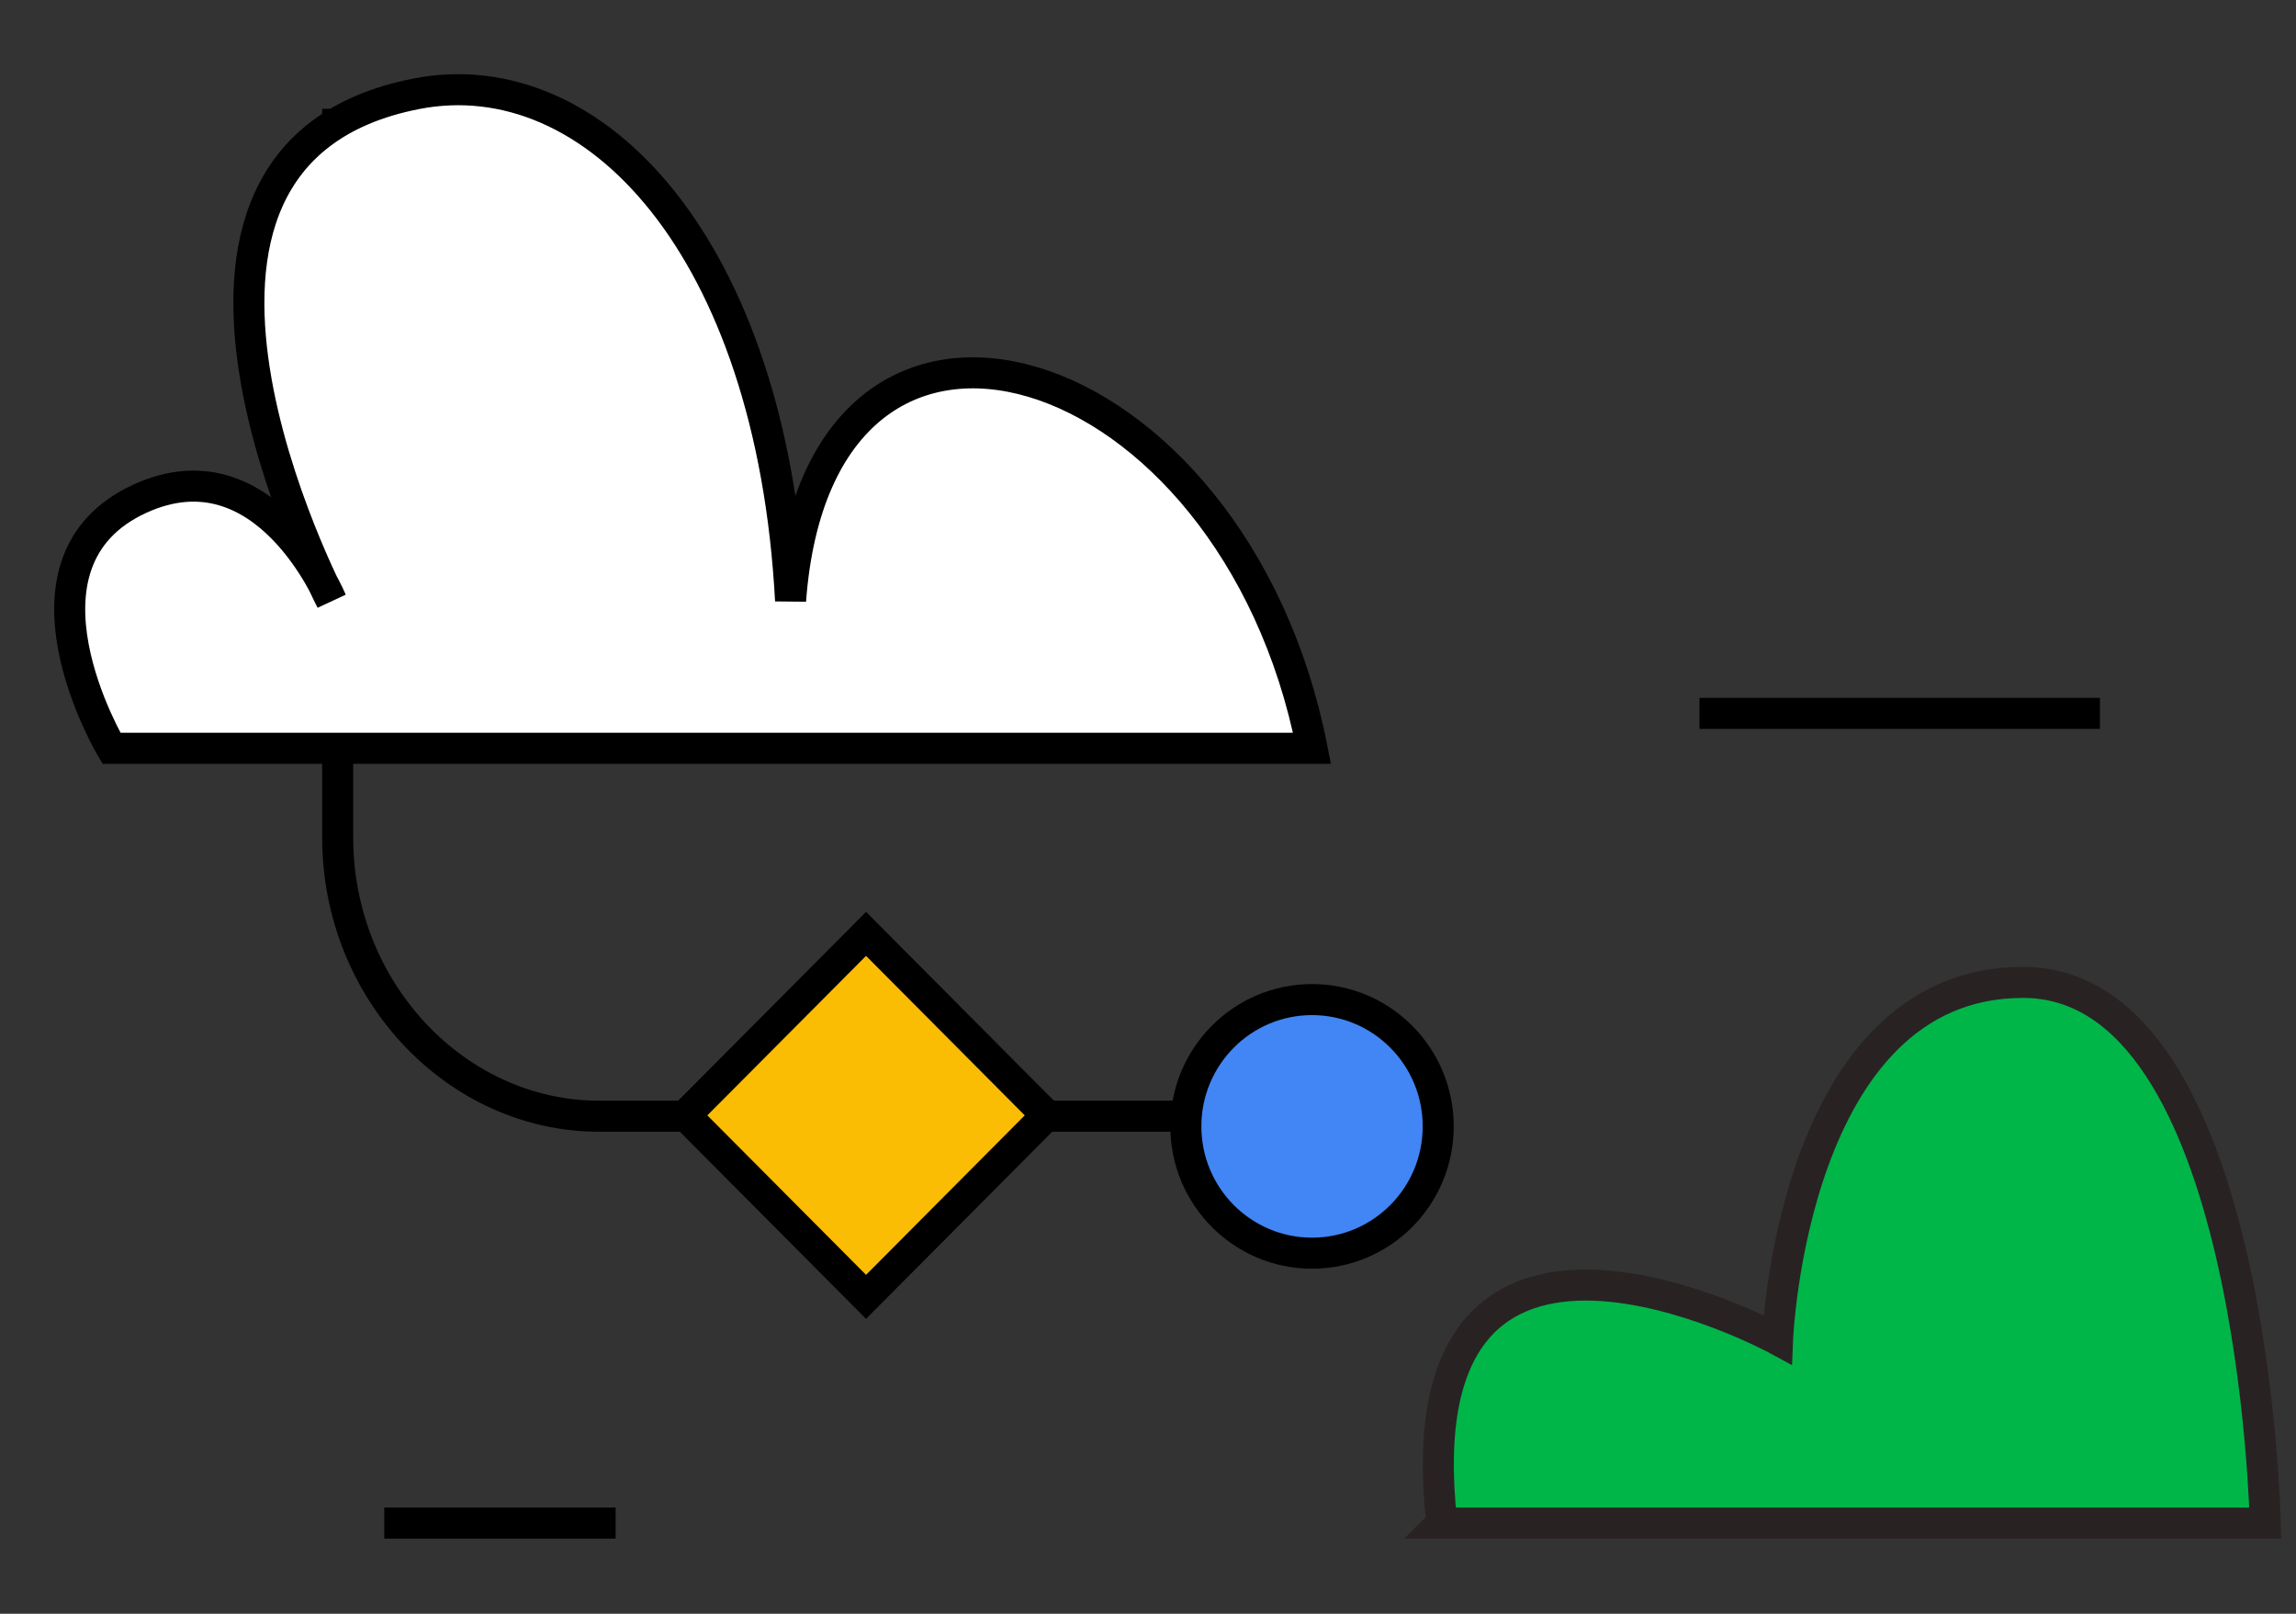
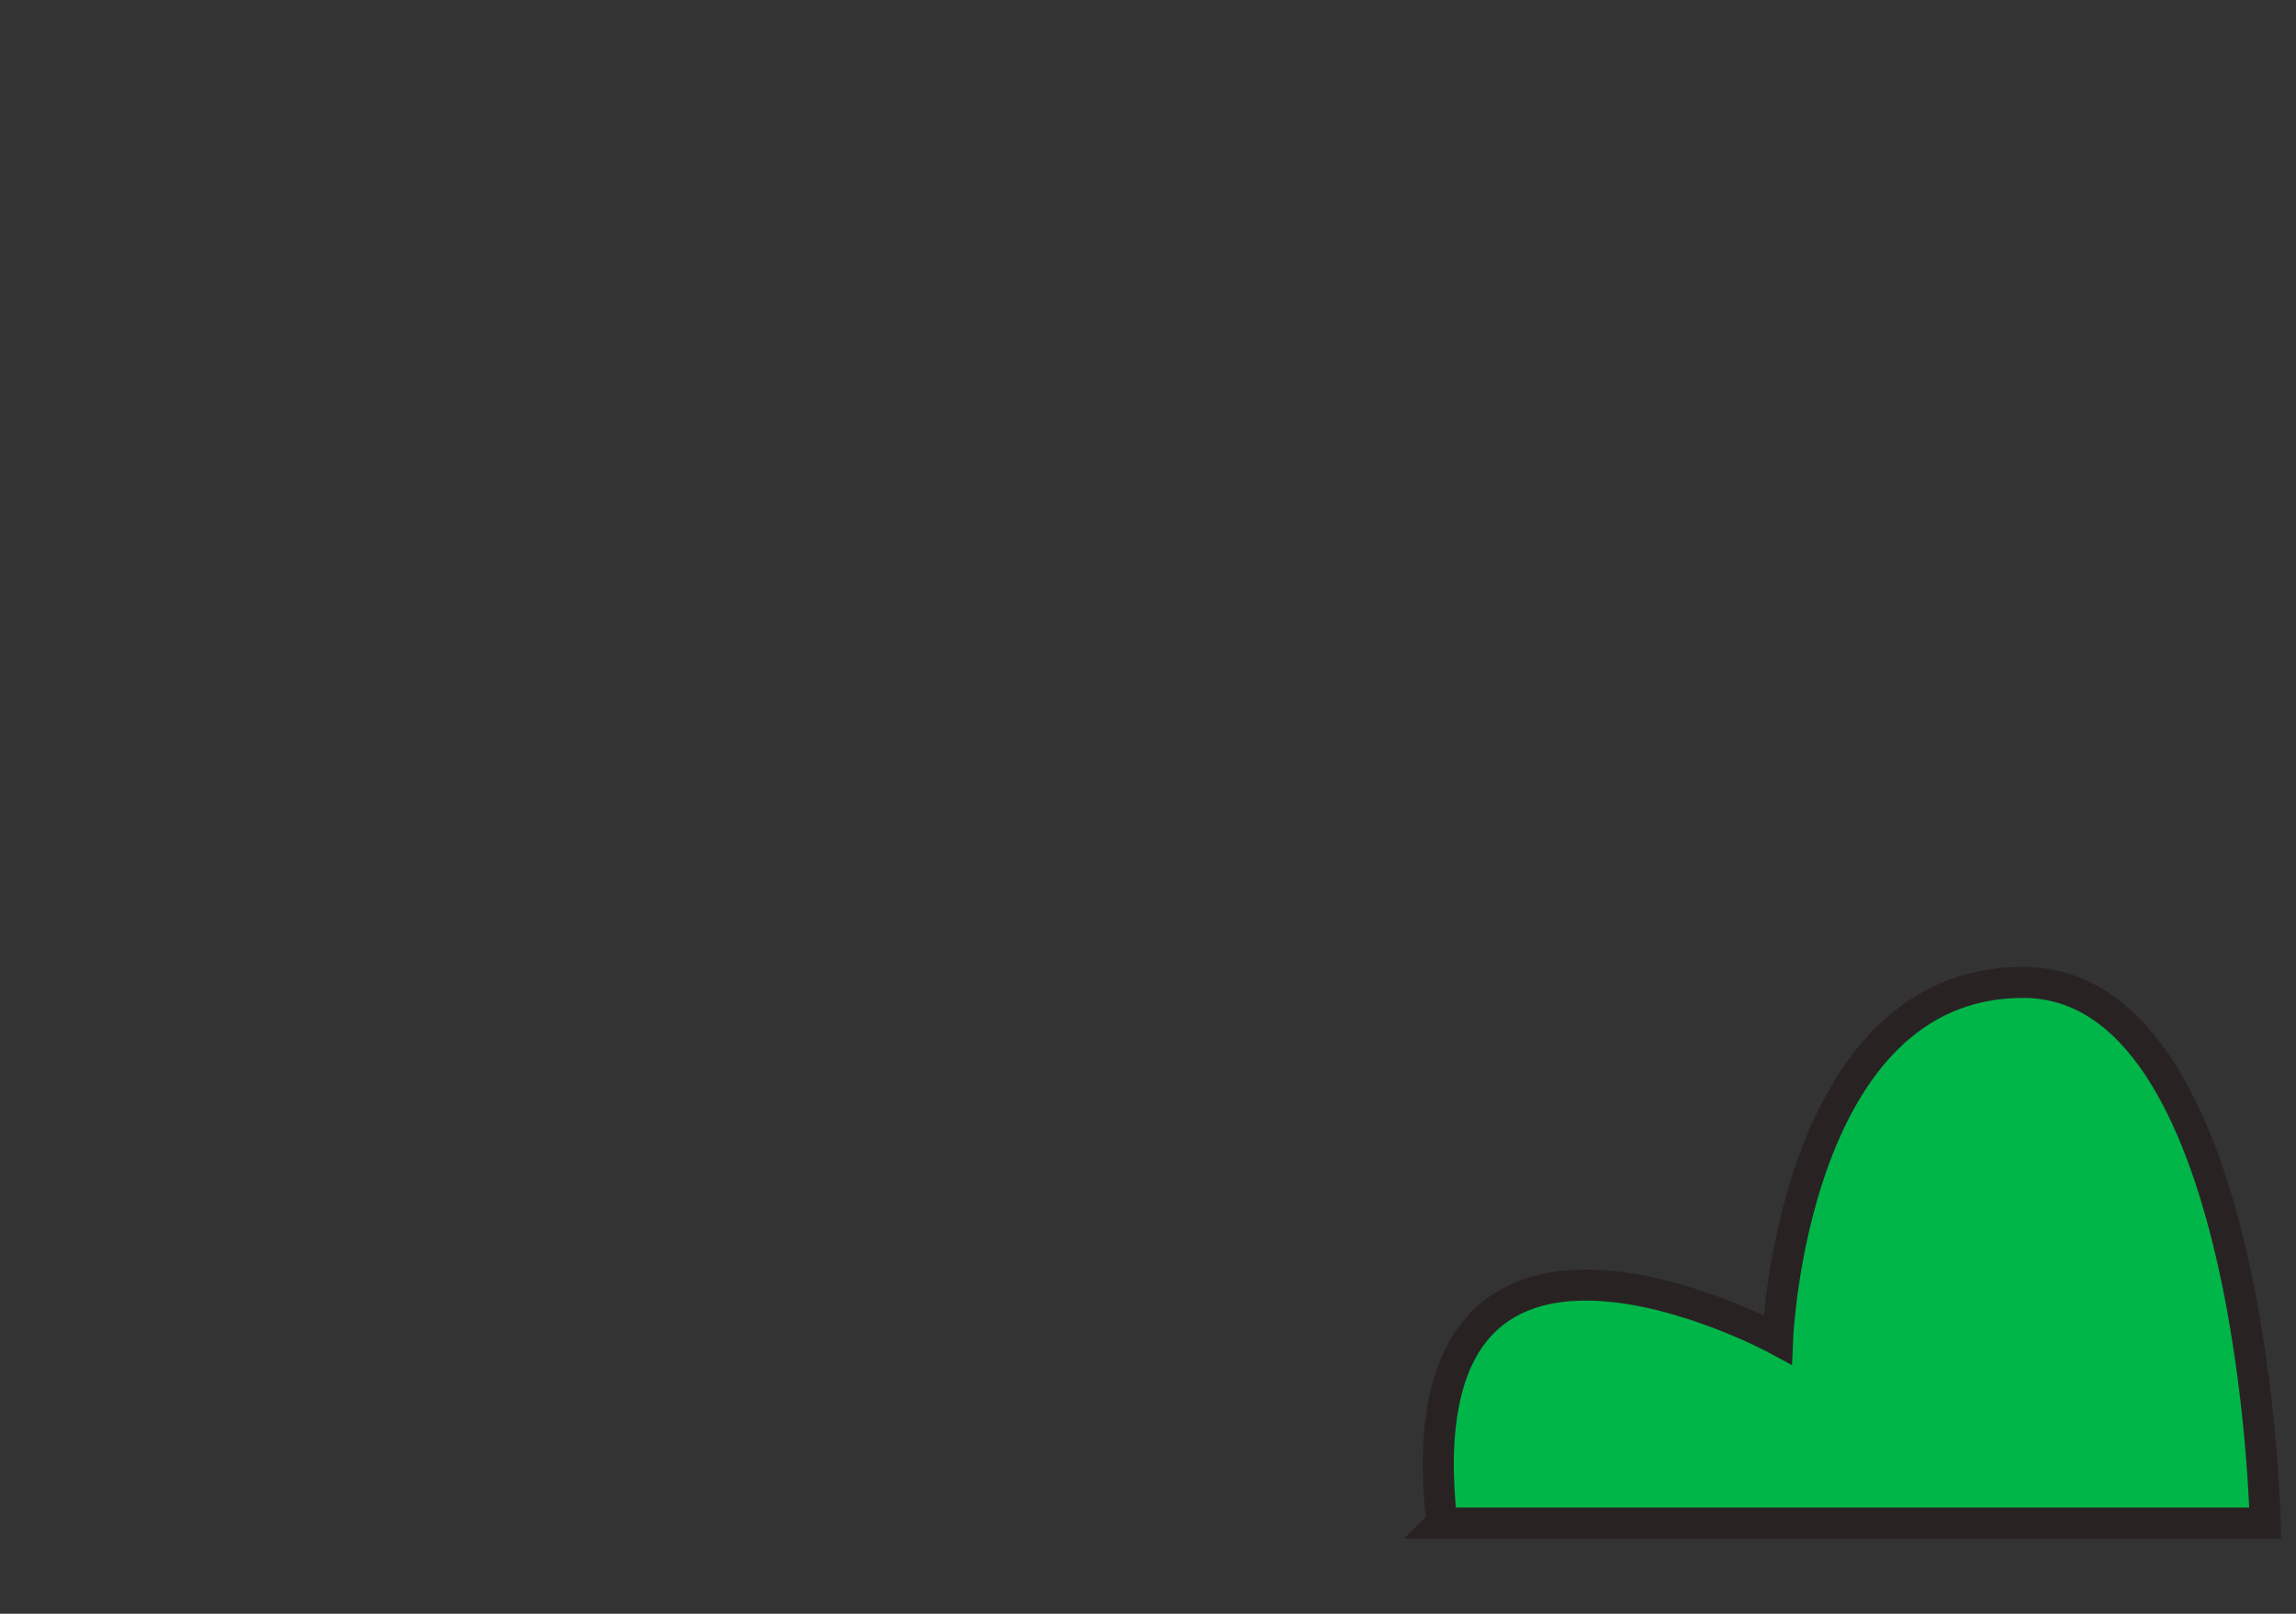
<svg xmlns="http://www.w3.org/2000/svg" width="148" height="104" fill="none">
  <rect width="100%" height="100%" fill="#333333" stroke="none" />
-   <path d="M21.767 7.012V53.97c0 9.92 7.67 17.965 16.849 17.965H84.58" stroke="#000" stroke-width="2" stroke-miterlimit="10" />
-   <path d="M84.574 48.223H7.184S.041 36.237 9.03 32.133c8.105-3.701 12.33 6.572 12.33 6.572S6.32 10.058 26.826 6.046C38.287 3.804 49.74 15.91 50.96 38.705c1.817-24.53 28.554-16.231 33.614 9.518z" fill="#fff" stroke="#000" stroke-width="2" stroke-miterlimit="10" />
-   <path d="M84.574 80.761c4.492 0 8.133-3.658 8.133-8.171 0-4.514-3.641-8.172-8.133-8.172-4.492 0-8.134 3.658-8.134 8.171 0 4.514 3.642 8.172 8.134 8.172z" fill="#4285F4" stroke="#000" stroke-width="2" stroke-miterlimit="10" />
-   <path d="M55.825 60.184L44.184 71.88l11.641 11.696L67.466 71.88 55.825 60.184z" fill="#FBBC04" stroke="#000" stroke-width="2" stroke-miterlimit="10" />
-   <path d="M24.77 98.155h14.913m69.866-52.181h25.811" stroke="#000" stroke-width="2" stroke-miterlimit="10" />
+   <path d="M84.574 80.761z" fill="#4285F4" stroke="#000" stroke-width="2" stroke-miterlimit="10" />
  <path d="M92.932 98.155h53.087s-.701-34.844-15.614-34.844c-14.912 0-15.824 23.02-15.824 23.02s-24.45-13.29-21.642 11.817l-.007.007z" fill="#00B649" stroke="#292223" stroke-width="2" stroke-miterlimit="10" />
</svg>